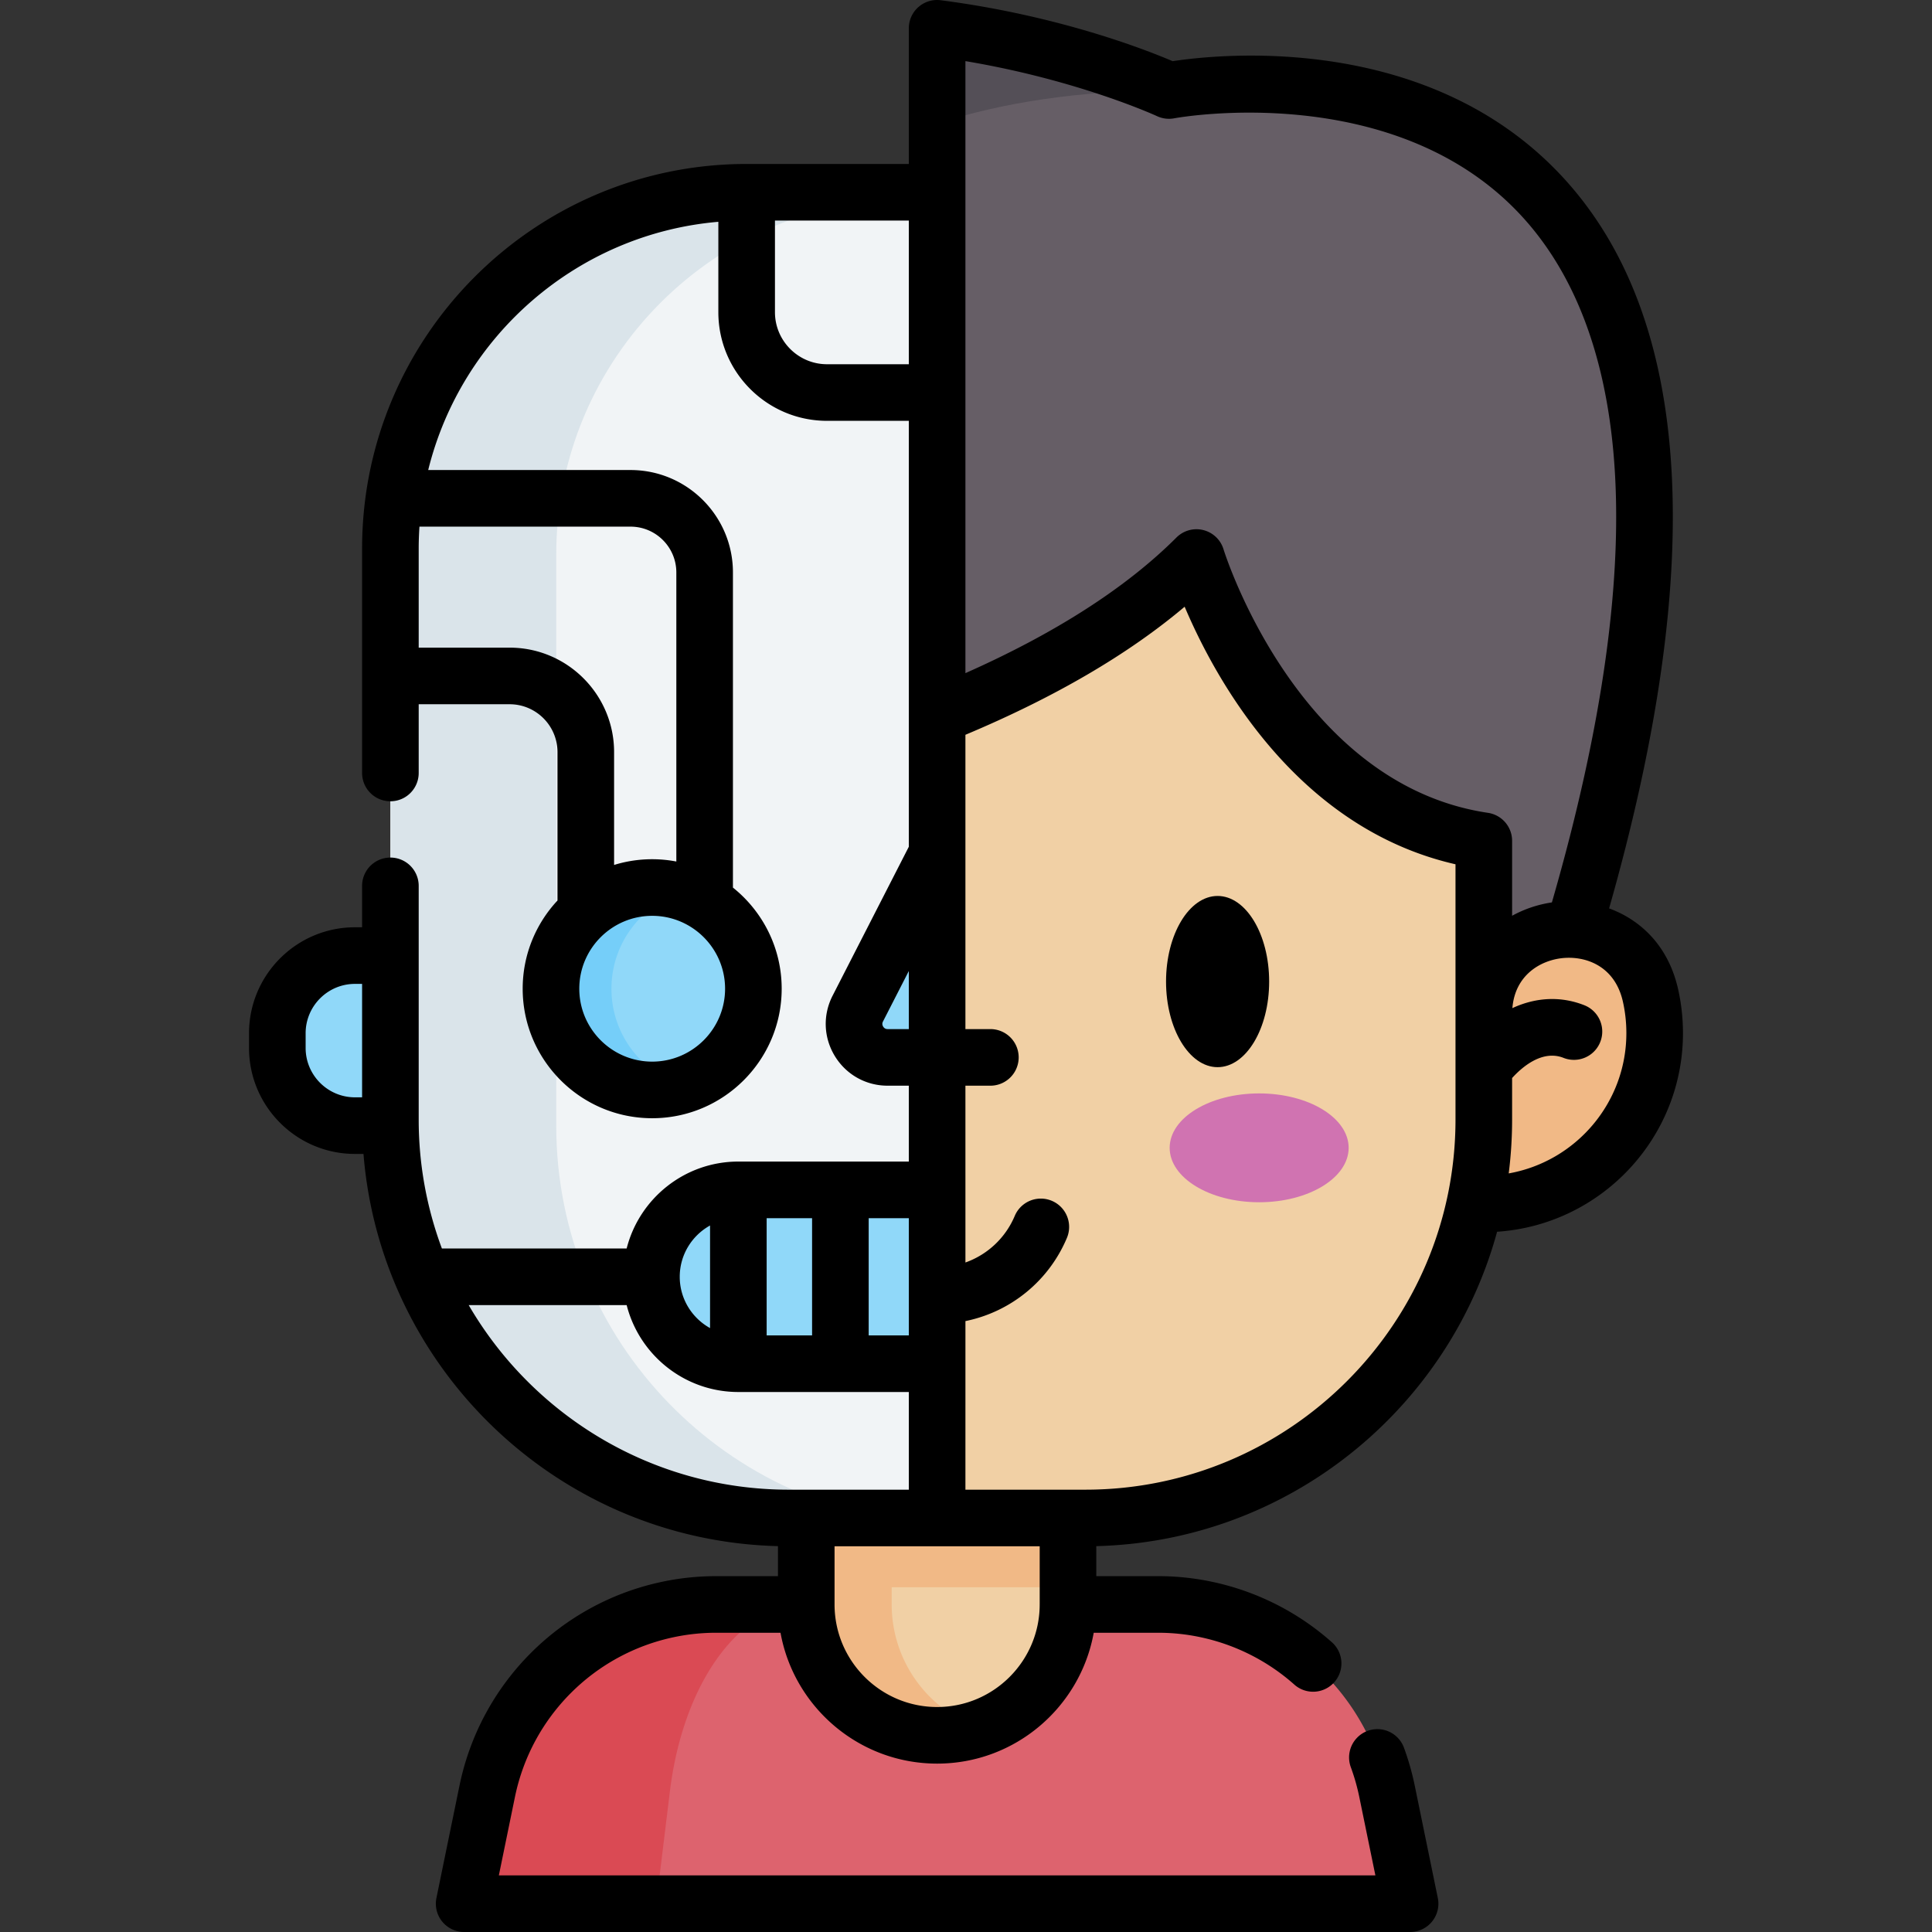
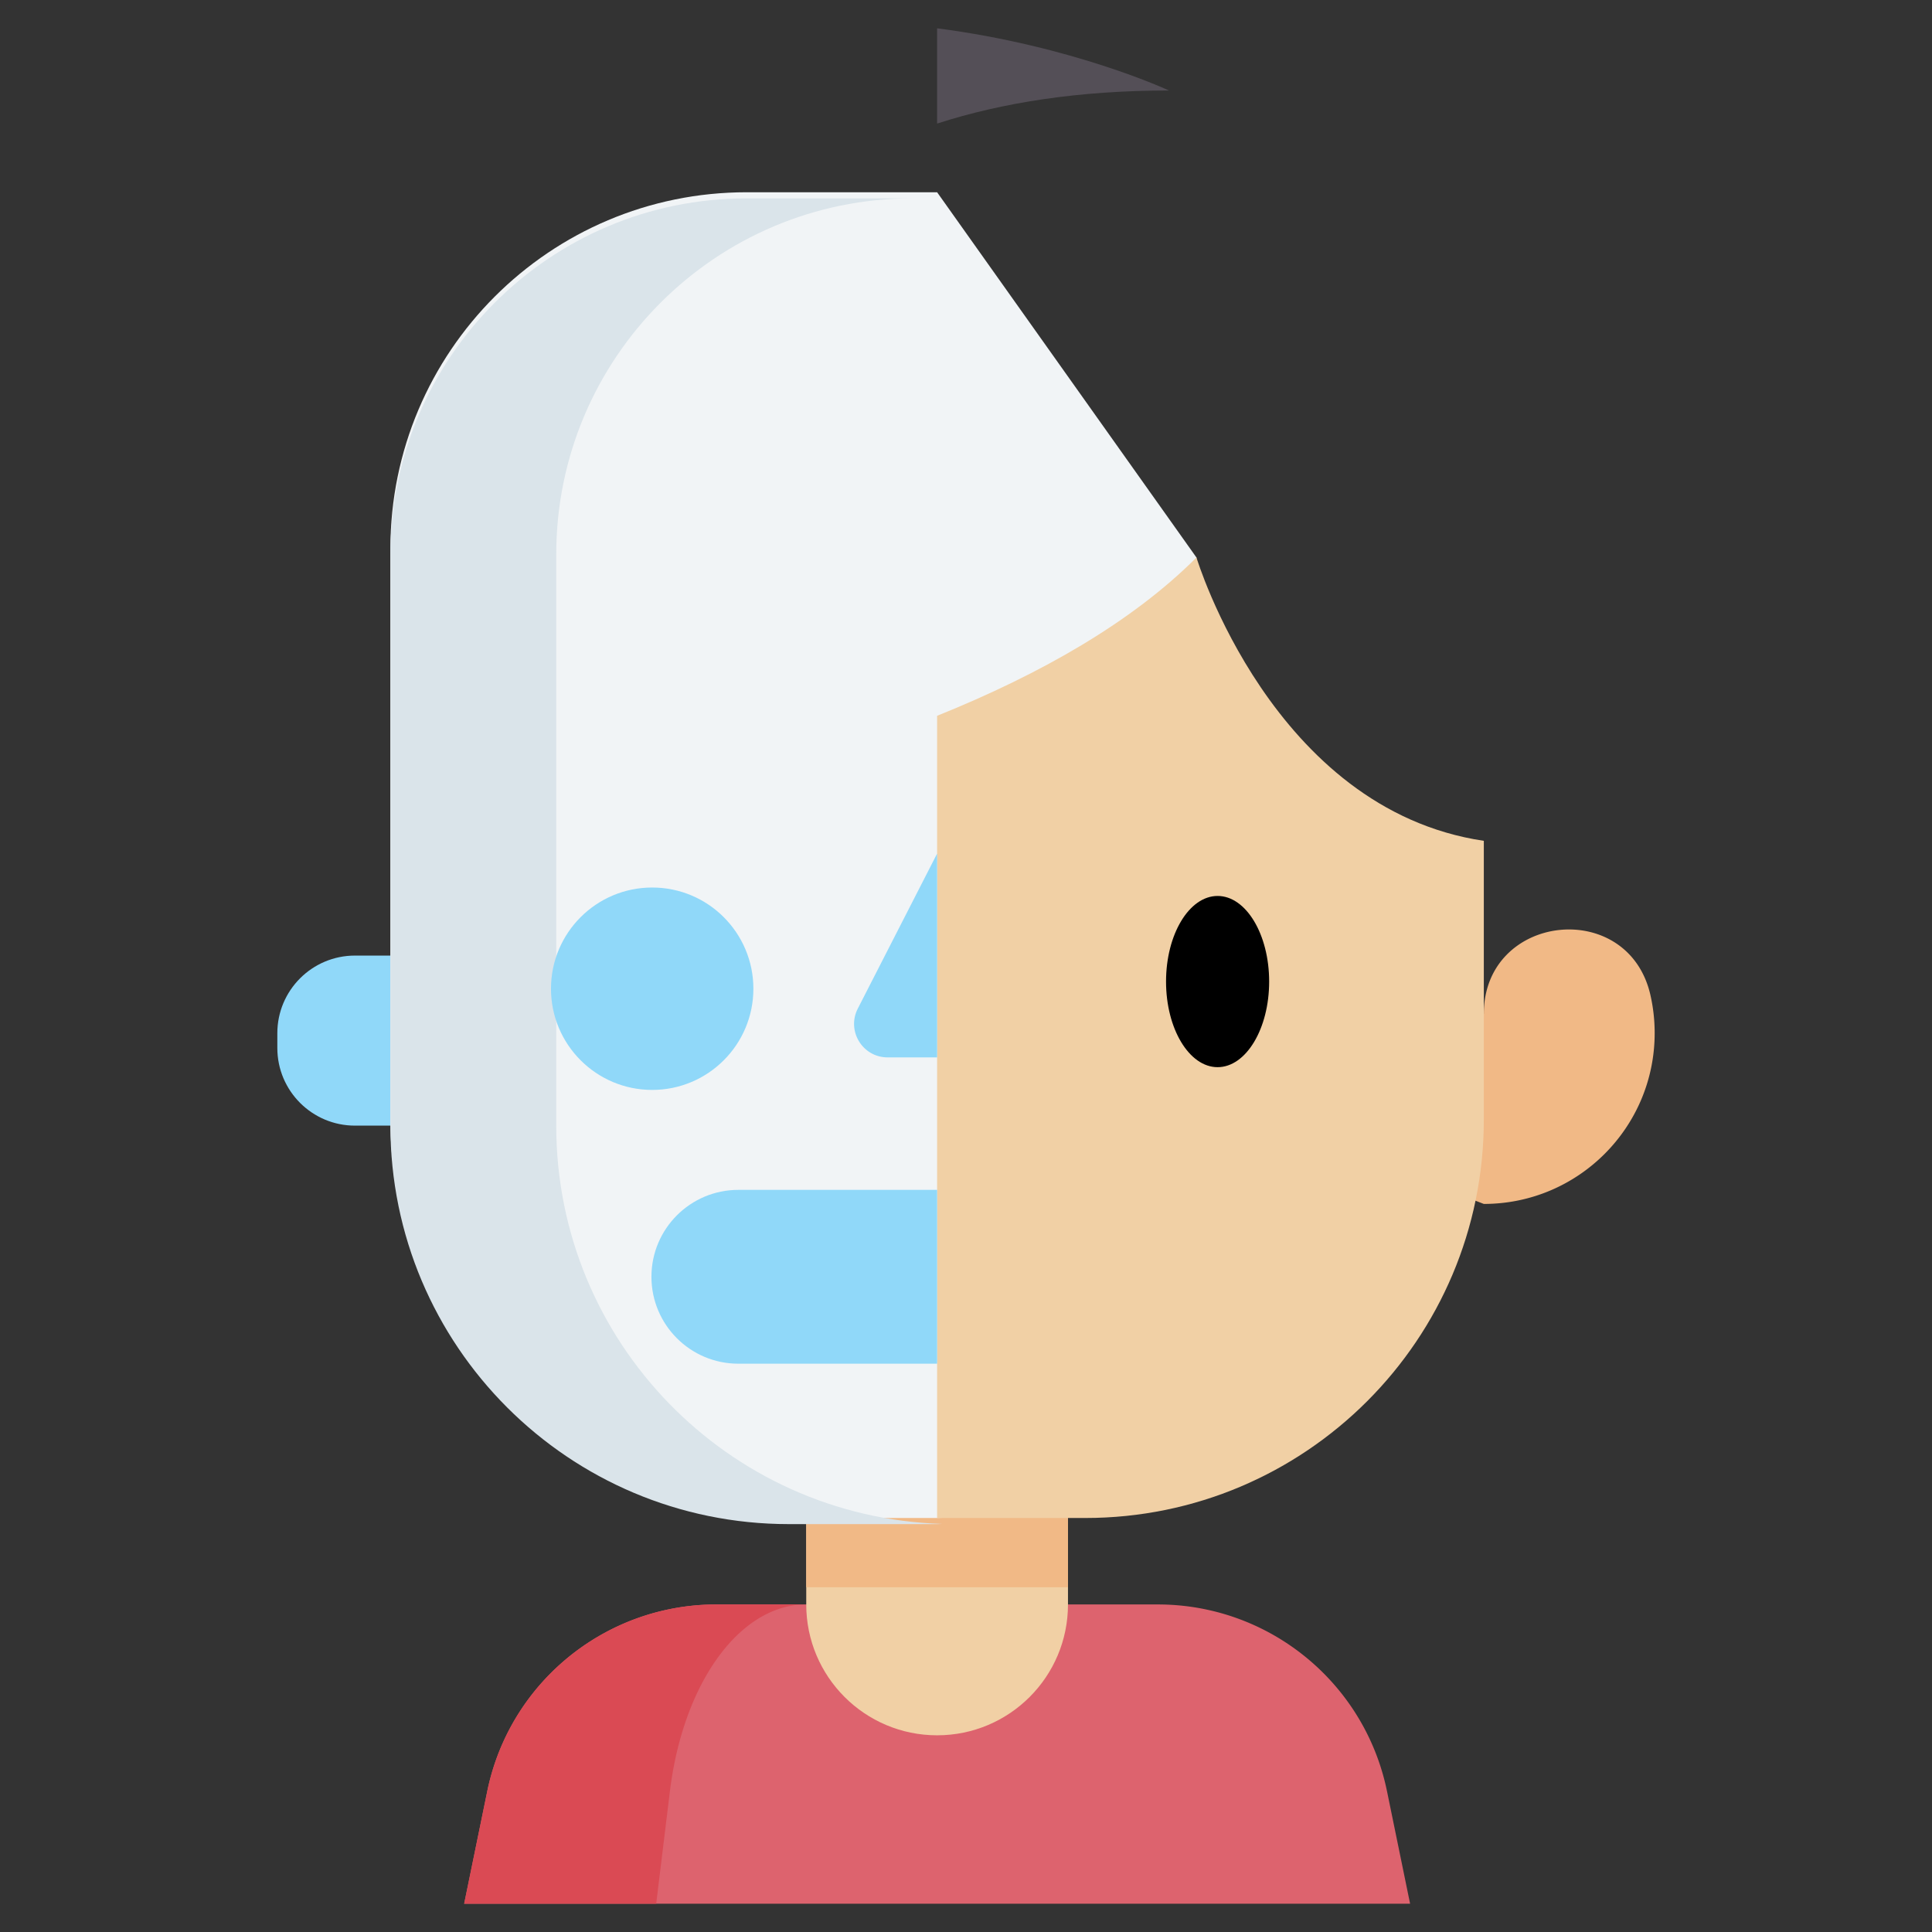
<svg xmlns="http://www.w3.org/2000/svg" version="1.1" width="512" height="512" x="0" y="0" viewBox="0 0 511.994 511.994" style="enable-background:new 0 0 512 512" xml:space="preserve" class="">
  <rect x="0" y="0" width="511.994" height="511.994" fill="#333333" stroke="none" />
  <g>
    <path fill="#90d8f9" d="M94.071 298.3h30.496v-45.064H94.071c-11.364 0-20.576 9.212-20.576 20.576v3.912c0 11.364 9.212 20.576 20.576 20.576z" data-original="#90d8f9" />
    <path fill="#dd636e" d="M373.687 504.501H123.008l6.115-29.783c5.03-24.523 24.137-43.161 47.846-48.18a61.769 61.769 0 0 1 12.877-1.346h117.002c4.393 0 8.703.459 12.867 1.346 23.709 5.019 42.827 23.657 47.857 48.18z" data-original="#dd636e" />
    <path fill="#da4a54" d="M213.593 425.192c-2.609 0-5.165.459-7.639 1.346-14.088 5.019-25.431 23.657-28.426 48.18l-3.632 29.783h-50.893l6.115-29.783c5.03-24.523 24.137-43.161 47.846-48.18a61.769 61.769 0 0 1 12.877-1.346z" data-original="#da4a54" />
-     <path fill="#f1d0a5" d="M283.024 367.275v57.916c0 19.149-15.528 34.677-34.677 34.677-19.159 0-34.687-15.528-34.687-34.677v-57.916z" data-original="#f1d0a5" />
-     <path fill="#f1b986" d="M259.672 457.978a34.733 34.733 0 0 1-11.322 1.889c-19.159 0-34.687-15.528-34.687-34.677v-57.916h22.645v57.916c-.001 15.194 9.767 28.102 23.364 32.788z" data-original="#f1b986" />
+     <path fill="#f1d0a5" d="M283.024 367.275v57.916c0 19.149-15.528 34.677-34.677 34.677-19.159 0-34.687-15.528-34.687-34.677v-57.916" data-original="#f1d0a5" />
    <path fill="#f1b986" d="M213.66 367.275h69.364v53.356H213.66z" data-original="#f1b986" />
    <path fill="#f1f4f6" d="M317.072 147.745s-10.406 254.53-68.729 254.53h-39.288c-58.319 0-105.596-47.277-105.596-105.596V145.358c0-52.141 42.269-94.41 94.41-94.41h50.474" data-original="#f1f4f6" />
    <path fill="#dae4ea" d="M249.694 403.851c-.452.03-.903.05-1.355.05H209.05c-58.321 0-105.591-47.279-105.591-105.601V146.976c0-52.138 42.26-94.408 94.408-94.408h43.947c-52.138 0-94.408 42.271-94.408 94.408V298.3c0 57.217 45.503 103.804 102.288 105.551z" data-original="#dae4ea" />
-     <path fill="#665e66" d="m416.983 246.347-23.76 36.669-144.88-17.105V7.501c36.238 4.698 61.443 16.482 61.443 16.482s184.209-35.796 107.197 222.364z" data-original="#665e66" />
    <path fill="#544f57" d="M309.786 23.983c-23.8 0-44.148 3.182-61.443 8.763V7.501c36.237 4.698 61.443 16.482 61.443 16.482z" data-original="#544f57" />
    <path fill="#f1b986" d="M262.456 268.681h130.768c0-26.667 38.29-30.933 44.164-4.921a45.454 45.454 0 0 1 1.111 10.015c0 25.005-20.27 45.275-45.275 45.275" data-original="#f1b986" />
    <path fill="#f1d0a5" d="M393.223 222.828v73.85c0 58.311-47.279 105.601-105.601 105.601h-39.279V189.692c27.524-11.082 51.636-24.855 68.731-41.949 0 0 20.076 66.753 76.149 75.085z" data-original="#f1d0a5" />
-     <ellipse cx="333.686" cy="304.184" fill="#d073b1" rx="23.716" ry="14.421" data-original="#d073b1" />
    <path fill="#90d8f9" d="m248.347 226.198-21.029 41.094c-3.023 5.908 1.267 12.924 7.904 12.924h13.125" data-original="#90d8f9" />
    <circle cx="172.834" cy="262.019" r="26.819" fill="#90d8f9" data-original="#90d8f9" />
-     <path fill="#75cef9" d="M180.848 287.626a27.121 27.121 0 0 1-8.02 1.215c-14.806 0-26.812-12.006-26.812-26.822 0-14.806 12.006-26.812 26.812-26.812 2.791 0 5.491.432 8.02 1.215-10.901 3.403-18.811 13.582-18.811 25.597-.001 12.025 7.909 22.204 18.811 25.607z" data-original="#75cef9" />
    <path fill="#90d8f9" d="M195.669 361.39h52.678v-46.065h-52.678c-12.721 0-23.033 10.312-23.033 23.033 0 12.72 10.312 23.032 23.033 23.032z" data-original="#90d8f9" />
    <path d="M322.672 237.435c-7.533 0-13.662 10.177-13.662 22.687 0 12.509 6.129 22.686 13.662 22.686s13.662-10.177 13.662-22.686c-.001-12.509-6.129-22.687-13.662-22.687z" fill="#000000" data-original="#000000" class="" />
-     <path d="M396.741 326.419c27.465-1.818 49.258-24.728 49.258-52.645 0-3.935-.436-7.86-1.295-11.667-2.595-11.492-9.958-18.328-18.279-21.378 25.908-91.022 21.994-155.979-11.68-193.124-35.593-39.263-91.577-33.288-103.986-31.392-7.05-3.013-30.192-12.099-61.452-16.151a7.498 7.498 0 0 0-8.464 7.438v35.952h-42.977c-56.192 0-101.908 45.716-101.908 101.908v59.486a7.5 7.5 0 0 0 15 0V186.63h24.098c6.993 0 12.682 5.689 12.682 12.682v39.332c-5.716 6.133-9.223 14.35-9.223 23.374 0 18.923 15.395 34.319 34.318 34.319s34.318-15.396 34.318-34.319c0-10.834-5.052-20.506-12.918-26.8V151.7c0-14.963-12.174-27.137-27.137-27.137h-53.618c8.766-35.561 39.479-62.572 76.89-65.784v23.949c0 15.877 12.917 28.795 28.795 28.795h21.679v112.875l-20.202 39.477c-2.619 5.118-2.392 11.102.608 16.007s8.224 7.833 13.973 7.833h5.621v20.109h-45.174c-14.249 0-26.246 9.812-29.598 23.033h-48.965a97.619 97.619 0 0 1-6.146-34.067v-43.554l-.001-.029V234.76a7.5 7.5 0 0 0-15 0v10.976h-1.887c-15.481 0-28.076 12.595-28.076 28.076v3.912c0 15.481 12.595 28.076 28.076 28.076h2.256c4.586 57.164 51.858 102.475 109.835 103.939v7.953h-16.316c-4.91 0-9.772.509-14.432 1.508-27.022 5.72-48.08 26.917-53.645 54.002l-6.113 29.783a7.498 7.498 0 0 0 7.347 9.008h250.681a7.499 7.499 0 0 0 7.347-9.008l-6.115-29.791a70.453 70.453 0 0 0-2.889-10.125 7.5 7.5 0 0 0-14.072 5.192 55.538 55.538 0 0 1 2.269 7.956l4.264 20.775h-232.29l4.264-20.773c4.364-21.239 20.873-37.861 42.077-42.349a54.039 54.039 0 0 1 11.307-1.179h16.998c3.551 19.69 20.803 34.679 41.5 34.679s37.948-14.988 41.5-34.679h17.005c3.85 0 7.646.396 11.307 1.183a54.441 54.441 0 0 1 24.848 12.553 7.47 7.47 0 0 0 4.979 1.894 7.5 7.5 0 0 0 4.984-13.107 69.444 69.444 0 0 0-31.683-16.01 68.807 68.807 0 0 0-14.435-1.513h-16.324v-7.953c50.796-1.284 93.369-36.232 106.216-83.319zm-223.907-45.081c-10.652 0-19.318-8.667-19.318-19.319s8.666-19.318 19.318-19.318 19.318 8.666 19.318 19.318-8.666 19.319-19.318 19.319zm-5.737-141.774c6.692 0 12.137 5.445 12.137 12.137v76.607a34.205 34.205 0 0 0-16.496.91v-29.905c0-15.264-12.418-27.682-27.682-27.682h-24.098v-26.27c0-1.948.071-3.88.198-5.797zm218.621 157.111c0 54.093-44.003 98.101-98.091 98.101h-31.784l.004-44.677a37.218 37.218 0 0 0 26.892-22.05 7.5 7.5 0 0 0-13.824-5.824 22.254 22.254 0 0 1-13.068 12.345l-.004-46.854h6.614a7.5 7.5 0 0 0 0-15h-6.614v-77.99c23.689-9.947 43.166-21.328 58.099-33.941 8.232 19.408 29.724 58.656 71.776 68.256zm45.281-22.9c0 18.579-13.486 34.057-31.18 37.187.592-4.68.899-9.448.899-14.286v-10.988c2.45-2.712 7.927-7.646 13.686-5.32a7.501 7.501 0 0 0 5.612-13.911c-6.229-2.513-12.894-2.232-19.221.702.7-8.725 7.372-12.595 13.139-13.238 6.093-.681 13.979 1.922 16.139 11.492.614 2.723.926 5.537.926 8.362zM306.61 30.777a7.524 7.524 0 0 0 4.597.57c.585-.112 58.884-10.77 92.496 26.411 13.633 15.08 21.687 36.271 23.939 62.985 2.679 31.779-2.847 71.607-16.378 118.402a31.453 31.453 0 0 0-10.545 3.54v-19.86a7.5 7.5 0 0 0-6.399-7.419c-50.601-7.509-69.882-69.203-70.068-69.816a7.5 7.5 0 0 0-12.485-3.143c-13.287 13.287-32.069 25.352-55.923 35.941V16.197c29.991 5.026 50.548 14.479 50.766 14.58zm-87.446 65.747c-7.606 0-13.795-6.188-13.795-13.795V58.452h35.474v38.071h-21.679zm14.881 175.532a1.302 1.302 0 0 1-.051-1.348l6.848-13.382v15.39h-5.621c-.512 0-.908-.222-1.176-.66zm6.798 81.834h-10.635v-31.065h10.635zm-37.674 0v-31.065h12.039v31.065zm-15-29.126v27.187c-4.784-2.65-8.033-7.748-8.033-13.593s3.249-10.944 8.033-13.594zm-107.174-47.04v-3.912c0-7.21 5.866-13.076 13.076-13.076h1.887V290.8h-1.887c-7.21 0-13.076-5.866-13.076-13.076zm43.21 68.133h41.866c3.352 13.221 15.349 23.033 29.598 23.033h45.174v25.886h-31.784c-36.182 0-67.848-19.692-84.854-48.919zm124.139 106.514c-14.988 0-27.182-12.194-27.182-27.182v-15.414h27.122c.02 0 .038.003.058.003s.038-.003.058-.003h27.126v15.281c-.001.046-.007.09-.007.135 0 .03.004.059.005.089-.05 14.947-12.222 27.091-27.18 27.091z" fill="#000000" data-original="#000000" class="" />
  </g>
</svg>